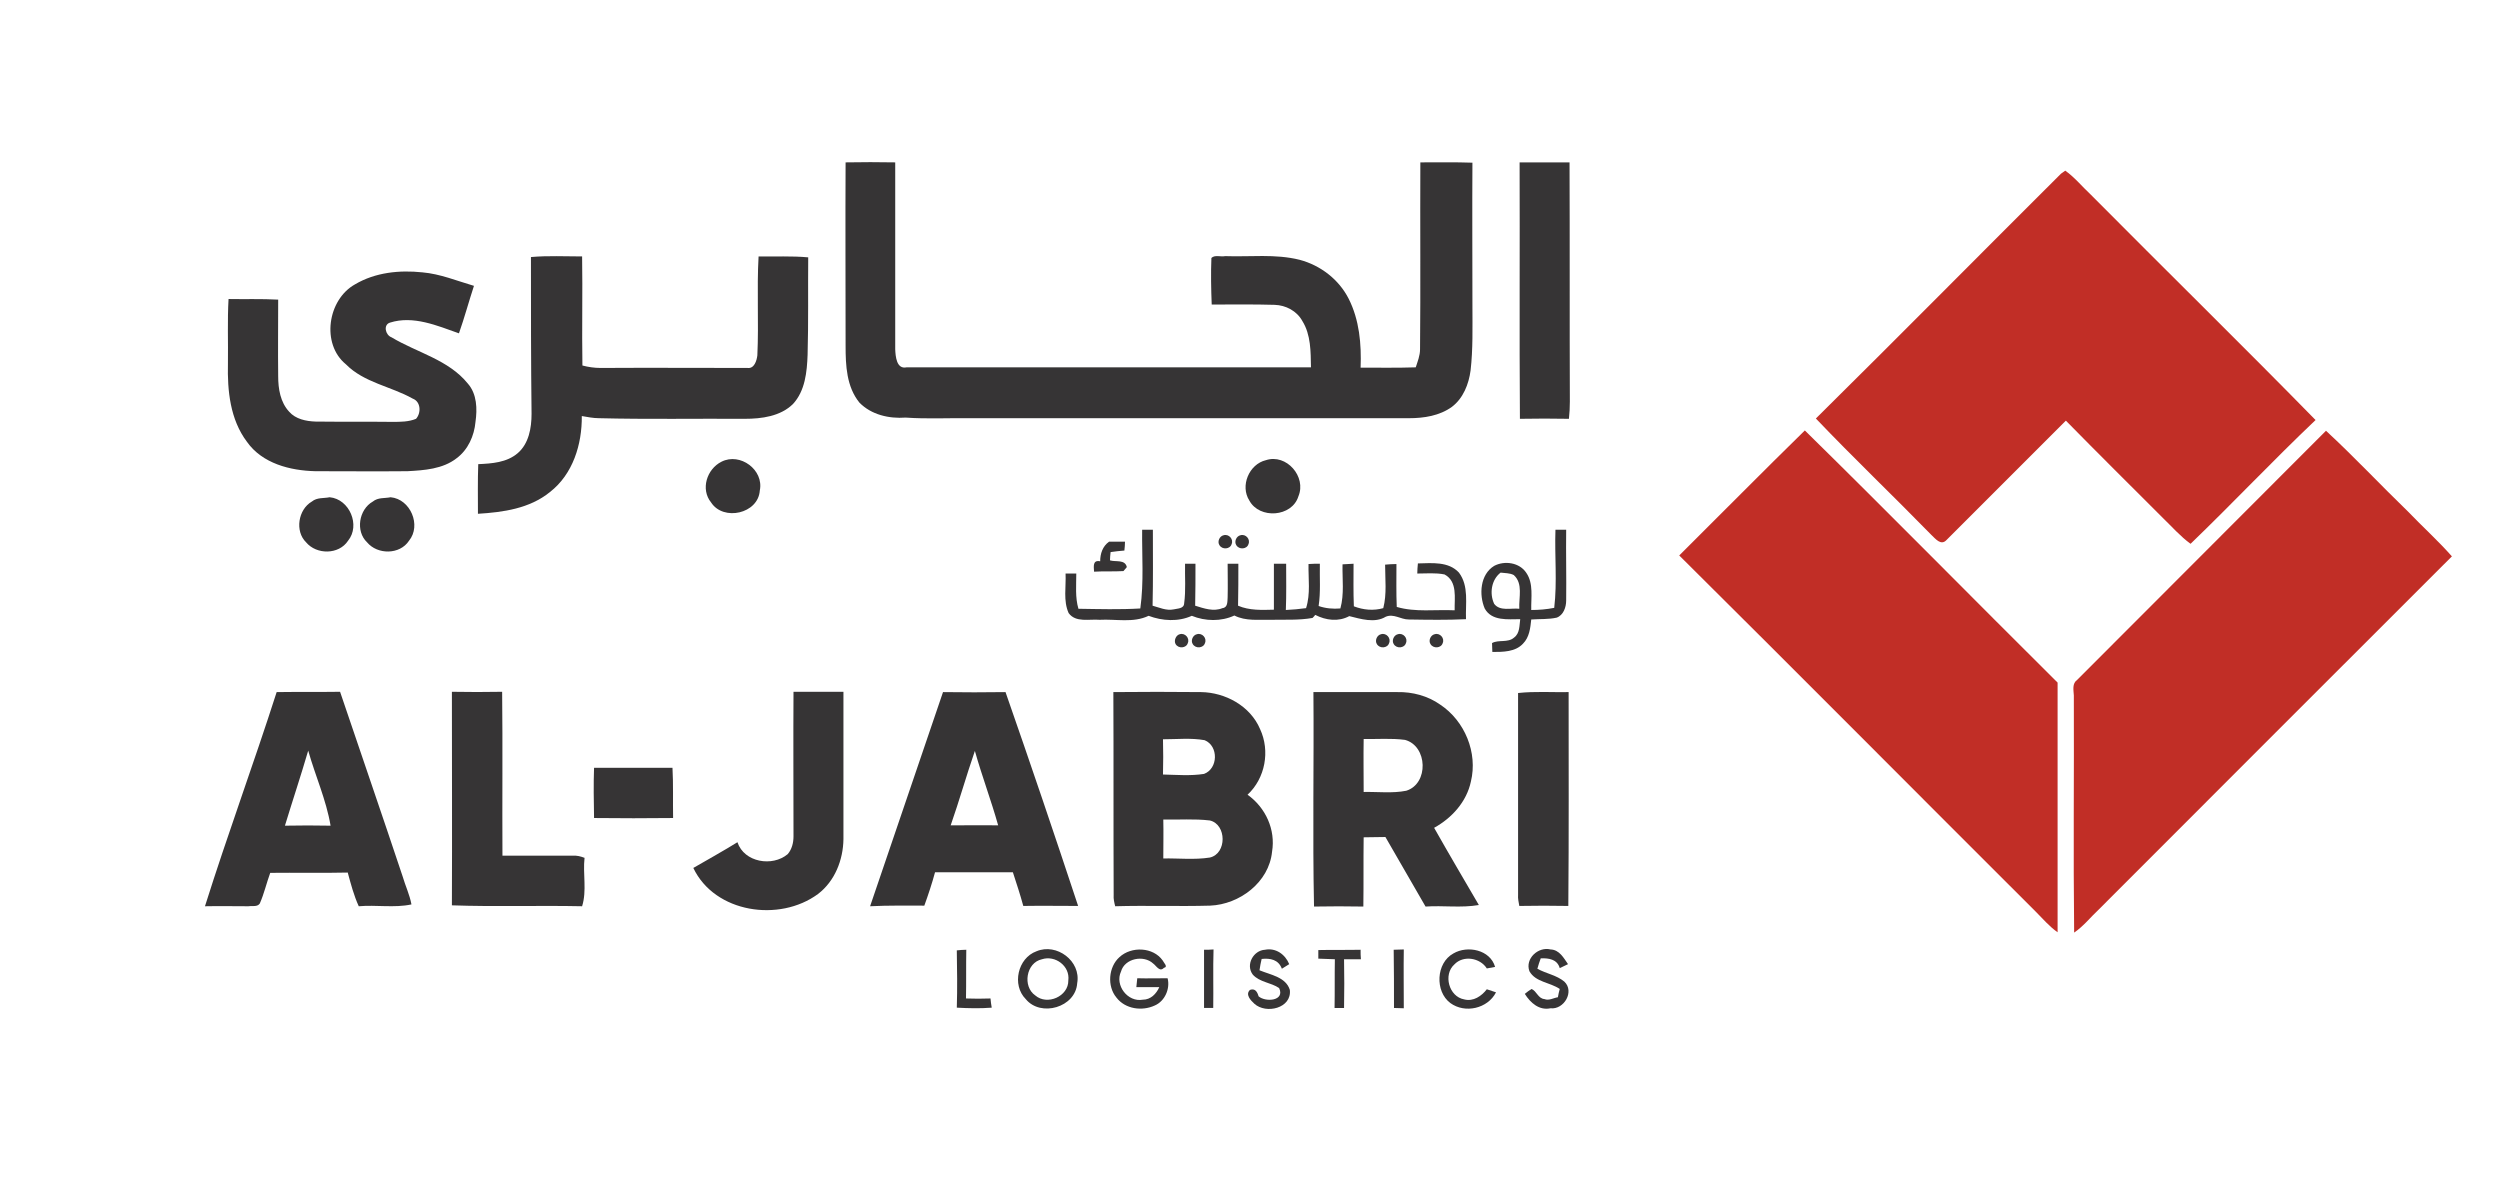
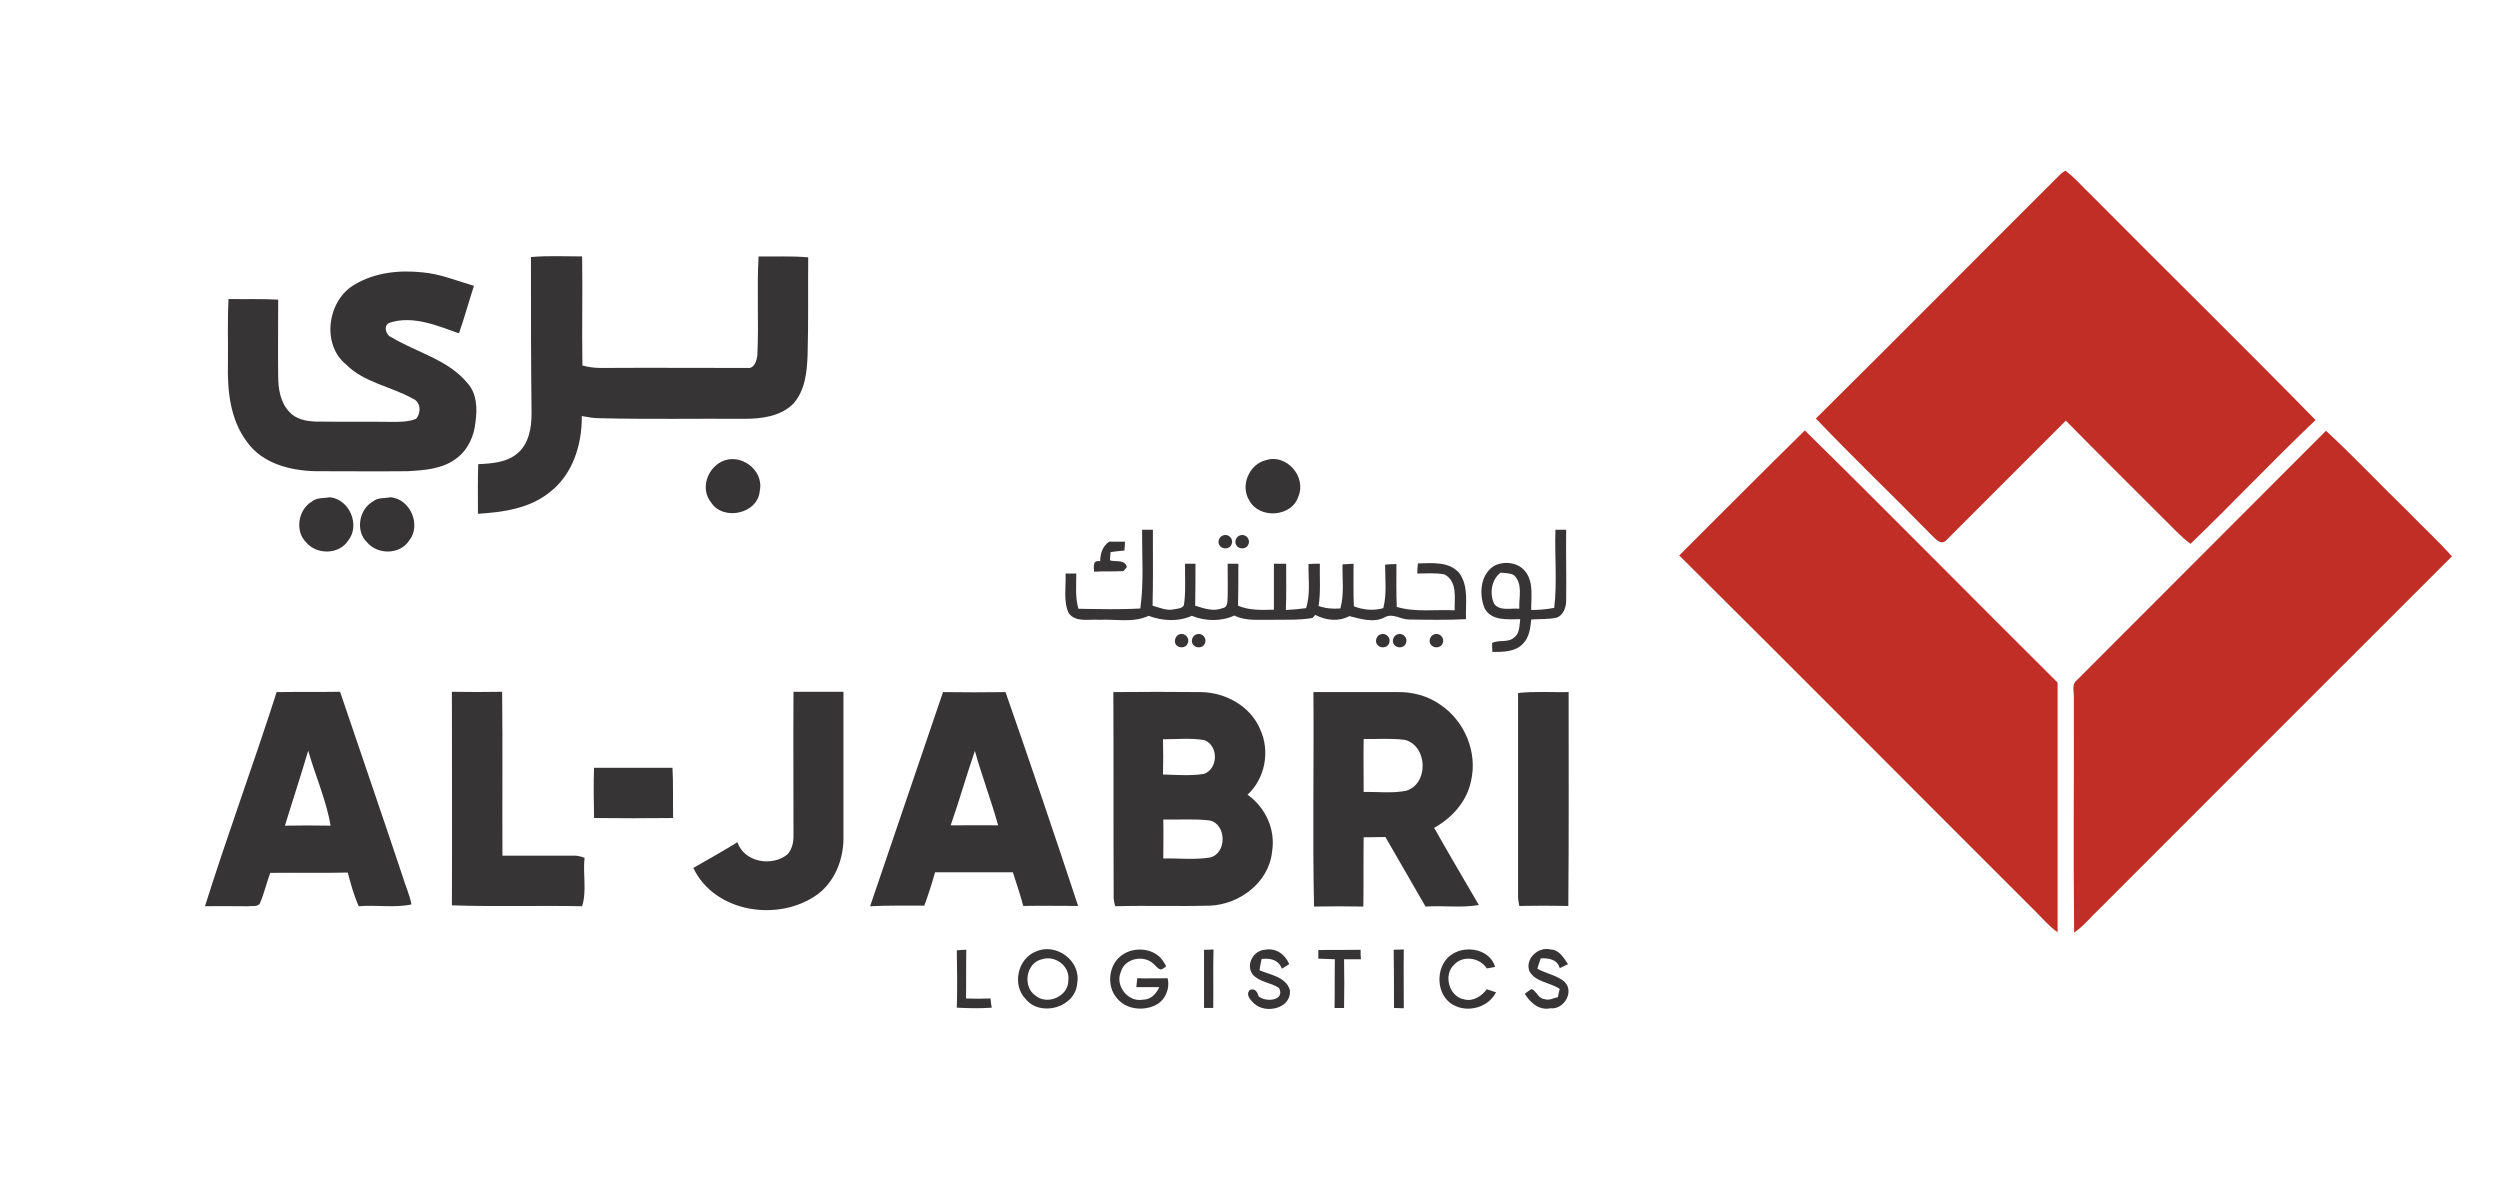
<svg xmlns="http://www.w3.org/2000/svg" version="1.1" id="Layer_1" x="0px" y="0px" viewBox="0 0 816 388" style="enable-background:new 0 0 816 388;" xml:space="preserve">
  <style type="text/css">
	.st0{fill:#363435;}
	.st1{fill:#C12E26;}
</style>
  <g>
-     <path class="st0" d="M276,53c5.4-0.1,10.8-0.1,16.2,0c0,20.3,0,40.7,0,61c0.1,2.3,0.4,6.6,3.7,5.9c44,0,88,0,132,0   c-0.1-5.1,0-10.6-2.8-15.1c-1.8-3.3-5.4-5.2-9.1-5.3c-6.8-0.2-13.7-0.1-20.5-0.1c-0.2-5.1-0.3-10.1-0.1-15.2c1.1-1.1,3-0.3,4.5-0.6   c8.1,0.3,16.3-0.8,24.3,1.2c6.8,1.8,12.8,6.4,16,12.7c3.5,6.9,4.2,14.8,3.9,22.5c6,0,12,0.1,18-0.1c0.6-1.9,1.4-3.8,1.4-5.9   c0.2-20.3,0-40.7,0.1-61c5.7,0,11.3-0.1,17,0.1c-0.1,15.6,0,31.2,0,46.8c0,7,0.2,14-0.6,21c-0.6,4.5-2.4,9.1-6.1,11.9   c-4,2.9-9.1,3.7-14,3.7c-47.6,0-95.3,0-142.9,0c-7.1-0.1-14.3,0.3-21.4-0.2c-5.4,0.4-11.2-0.9-15.1-4.9c-4.2-5.2-4.5-12.1-4.5-18.5   C276,93,275.9,73,276,53z" />
-     <path class="st0" d="M496,53c5.4,0,10.9,0,16.3,0c0.1,26,0,52,0.1,78.1c0,1.9-0.1,3.7-0.3,5.6c-5.3-0.1-10.7-0.1-16,0   C495.9,108.8,496.1,80.9,496,53z" />
    <path class="st0" d="M173.3,83.9c5.6-0.5,11.1-0.2,16.7-0.2c0.2,11.9-0.1,23.7,0.1,35.6c1.9,0.5,3.9,0.8,5.9,0.8c16-0.1,32,0,48,0   c2.2,0.3,3-2.4,3.2-4.1c0.5-10.8-0.2-21.6,0.4-32.3c5.4,0.1,10.8-0.2,16.2,0.3c-0.1,10.6,0.1,21.2-0.2,31.8   c-0.2,5.6-0.8,11.8-4.8,16.1c-4.1,4-10.2,4.8-15.7,4.8c-15.9-0.1-31.8,0.2-47.6-0.2c-1.9,0-3.8-0.4-5.6-0.7   c0.1,9.2-2.9,19-10.4,24.8c-6.6,5.4-15.3,6.6-23.5,7.1c0-5.4-0.1-10.8,0.1-16.2c4.4-0.2,9.3-0.5,12.9-3.6c3.6-3.1,4.5-8.2,4.5-12.8   C173.3,118,173.3,100.9,173.3,83.9z" />
    <path class="st0" d="M115.9,92.8c6.6-3.9,14.5-4.7,22-3.9c5.8,0.5,11.3,2.8,16.8,4.4c-1.7,5.2-3.1,10.4-4.9,15.5   c-7.1-2.5-14.9-5.9-22.5-3.5c-2.3,0.7-1.5,4.1,0.5,4.8c8.3,5,18.6,7.3,24.9,15.1c3,3.4,3.1,8.3,2.5,12.5c-0.4,4.5-2.4,9.1-6.2,11.9   c-4.5,3.5-10.5,3.9-16,4.2c-10,0.1-20.1,0-30.1,0c-8.2-0.2-17.3-2.5-22.3-9.6c-5.5-7.3-6.4-16.7-6.2-25.5   c0.1-7.1-0.2-14.1,0.2-21.1c5.4,0.1,10.8-0.1,16.2,0.2c0,8.3-0.1,16.6,0,25c0,4.1,0.7,8.5,3.6,11.6c2.1,2.4,5.5,3.1,8.6,3.2   c8.4,0.1,16.8,0,25.1,0.1c2.6,0,5.3,0,7.7-1c1.7-1.9,1.6-5.6-1.1-6.6c-7.1-4-15.9-5.2-21.8-11.2C104.8,112.3,106.9,97.8,115.9,92.8   z" />
    <path class="st0" d="M235.5,150.7c6.1-3.1,13.9,2.7,12.5,9.4c-0.5,7.6-11.9,10.1-15.9,3.9C228.6,159.7,230.7,153.1,235.5,150.7z" />
    <path class="st0" d="M413.2,150.2c6.7-2.2,13.3,5.4,10.6,11.8c-2.1,6.8-12.7,7.5-16,1.4C404.7,158.6,407.7,151.5,413.2,150.2z" />
    <path class="st0" d="M372.8,172.9c0.9,0,2.6,0,3.5,0c0,8.2,0.1,16.5-0.1,24.8c2.2,0.6,4.5,1.7,6.9,1.2c1.2-0.3,3.3-0.2,3.4-1.9   c0.6-4.3,0.2-8.7,0.3-13c0.9,0,2.6,0,3.4,0c0,4.6,0,9.1-0.1,13.7c2.9,0.9,6,2,8.9,0.8c1.8-0.2,1.6-2.2,1.7-3.5c0.1-3.7,0-7.4,0-11   c0.9,0,2.6,0,3.5,0c0,4.6,0,9.2-0.1,13.7c3.7,1.6,7.8,1.4,11.7,1.3c0-5,0-10,0-15c1.3,0,2.7,0,4,0c0,5,0.1,10.1-0.1,15.1   c2.2-0.1,4.4-0.3,6.6-0.6c1.5-4.7,0.7-9.6,0.8-14.4c1.2-0.1,2.5-0.1,3.7-0.1c-0.1,4.6,0.3,9.2-0.4,13.8c2.3,0.8,4.7,1,7.1,0.8   c1.3-4.7,0.6-9.6,0.7-14.4c1.2-0.1,2.4-0.1,3.6-0.2c0,4.6-0.1,9.2,0.1,13.9c3.1,1.2,6.4,1.5,9.6,0.6c1.2-4.6,0.6-9.5,0.6-14.2   c1.2-0.1,2.4-0.2,3.7-0.2c0,4.7-0.1,9.4,0.1,14c6.1,1.8,12.6,0.8,18.9,1.1c-0.1-4,1-9.4-3.3-11.7c-2.9-0.6-6-0.3-8.9-0.3   c0-0.8,0.1-2.5,0.2-3.3c4.6-0.1,10-0.7,13.4,3c3.3,4.4,2.1,10.1,2.3,15.2c-6.2,0.3-12.4,0.2-18.7,0.1c-2.6,0-4.9-2-7.5-0.9   c-3.6,2.2-8.2,0.7-11.9-0.2c-3.5,1.9-7.6,1.4-11.1-0.4c-0.2,0.3-0.7,0.8-0.9,1c-4.5,0.8-9.1,0.5-13.6,0.6c-4-0.1-8.2,0.5-11.9-1.4   c-4.3,2-9.5,1.9-13.9,0.1c-4.4,2-9.6,1.7-14.1,0c-5,2.4-10.7,1-16,1.3c-3.3-0.3-7.8,1-10.1-2.2c-1.8-4-0.8-8.6-1-12.9   c0.9,0,2.6,0,3.5,0c0,3.8-0.4,7.8,0.7,11.5c6.7,0.1,13.5,0.3,20.2-0.1C373.4,189.9,372.7,181.4,372.8,172.9z" />
    <g>
      <path class="st0" d="M507.7,172.9c0.9,0,2.6,0,3.5,0c-0.1,7.7,0.1,15.4,0,23.1c0,2.2-0.9,4.8-3.1,5.6c-2.7,0.6-5.5,0.4-8.3,0.6    c-0.3,2.8-0.6,5.8-2.7,7.9c-2.5,2.7-6.5,2.7-10,2.7c0-0.7-0.1-2.2-0.1-2.9c2.1-1.2,5.2,0,7.2-1.8c1.9-1.4,1.7-3.9,2-6    c-4,0-9.3,0.7-11.6-3.5c-1.9-4.5-1.5-11.1,3.1-13.9c3.4-1.8,8.3-1.1,10.5,2.3c2.4,3.5,1.5,8.1,1.6,12.1c2.5,0,5-0.2,7.5-0.7    C508.3,189.9,507.4,181.4,507.7,172.9z M487.7,197.1c1.9,2.5,5.5,1.3,8.2,1.6c-0.2-3.7,1.3-8.2-1.8-11c-1.3-0.7-2.9-0.6-4.3-0.8    C486.8,189.2,486.1,193.7,487.7,197.1z" />
    </g>
    <path class="st0" d="M359.1,183.2c0-2.5,0.8-4.9,2.9-6.4c1.7,0,3.4,0,5.2,0c0,0.7-0.1,2.2-0.2,2.9c-1.5,0.1-3,0.3-4.5,0.5   c-0.1,0.7-0.2,2.1-0.2,2.7c1.9,0.6,4.9-0.4,5.5,2.2c-0.3,0.3-0.8,1-1.1,1.3c-3.2,0.2-6.4,0-9.6,0.2   C357,184.9,356.6,182.7,359.1,183.2z" />
    <g>
      <path class="st0" d="M90.3,225.9c6.9-0.1,13.8,0,20.7-0.1c6.8,20.1,13.7,40.1,20.4,60.2c0.9,3.1,2.3,6,2.9,9.2    c-5.5,1.2-11.6,0.1-17.2,0.6c-1.6-3.5-2.6-7.3-3.6-11c-8.4,0.2-16.9,0-25.3,0.1c-1.2,3.3-2,6.8-3.4,10c-0.8,1.2-2.5,0.7-3.7,0.9    c-4.7,0-9.5-0.1-14.2,0C74.3,272.3,82.8,249.3,90.3,225.9z M93,269.5c5-0.1,9.9-0.1,14.9,0c-1.4-8.4-5-16.3-7.3-24.5    C98.2,253.2,95.5,261.3,93,269.5z" />
    </g>
    <path class="st0" d="M147.5,225.8c5.5,0.1,10.9,0.1,16.4,0c0.2,17.8,0,35.7,0.1,53.5c7.7,0,15.3,0,23,0c1.3-0.1,2.5,0.2,3.8,0.7   c-0.6,5.2,0.8,10.7-0.8,15.8c-14.2-0.3-28.3,0.2-42.5-0.3C147.6,272.2,147.5,249,147.5,225.8z" />
    <path class="st0" d="M259,225.8c5.4,0,10.9,0,16.3,0c0,16,0,32,0,48.1c-0.1,6.8-2.8,13.7-8.3,17.9c-12.6,9.3-33.7,6.2-40.7-8.5   c1.4-0.8,11.6-6.6,14.4-8.4c2.2,6.6,11.4,8.1,16.4,3.9c1.4-1.6,1.9-3.8,1.9-5.8C259,257.3,258.9,241.6,259,225.8z" />
    <g>
      <path class="st0" d="M284,295.8c8-23.3,15.8-46.6,23.8-69.9c6.8,0.1,13.6,0.1,20.4,0c8.1,23.2,16,46.5,23.7,69.8    c-6,0-11.9-0.1-17.9,0c-1-3.7-2.2-7.3-3.4-11c-8.5,0-16.9,0-25.4,0c-1,3.7-2.2,7.3-3.5,10.9C296,295.6,290,295.5,284,295.8z     M310.3,269.4c5.2,0,10.3-0.1,15.5,0c-2.3-8.2-5.3-16.1-7.6-24.3C315.4,253.2,313.1,261.4,310.3,269.4z" />
    </g>
    <g>
      <path class="st0" d="M363.4,225.9c9.5-0.1,19.1-0.1,28.6,0c7.9,0.1,16.1,4.5,19.3,12.1c3.3,7.1,1.7,16-4.1,21.4    c5.9,4.2,9.2,11.4,8,18.6c-1,10-10.6,17.2-20.2,17.6c-10.3,0.3-20.7-0.1-31,0.2c-0.3-1.2-0.6-2.4-0.5-3.7    C363.4,270,363.5,248,363.4,225.9z M379.6,241.3c0.1,3.8,0.1,7.7,0,11.5c4.4,0.1,9,0.5,13.4-0.2c4.6-1.7,4.8-9.1,0.2-11    C388.8,240.8,384.1,241.3,379.6,241.3z M379.7,267.5c0.1,4.2,0,8.5,0,12.7c5-0.1,10.1,0.5,15.2-0.3c5.6-1.3,5.5-10.8,0-12.1    C389.8,267.2,384.7,267.6,379.7,267.5z" />
    </g>
    <g>
      <path class="st0" d="M428.7,225.9c9.1,0,18.3,0,27.4,0c4.9-0.1,9.9,1.2,14,4.1c8,5.3,12.3,15.7,10,25.1c-1.4,6.6-6.2,11.9-12,15.1    c4.8,8.5,9.7,16.8,14.6,25.2c-5.8,1-11.6,0.1-17.4,0.5c-4.4-7.5-8.7-15.2-13.1-22.7c-2.4,0-4.7,0.1-7.1,0.1    c-0.1,7.5,0,15.1-0.1,22.6c-5.4-0.1-10.7-0.1-16.1,0C428.4,272.4,428.9,249.1,428.7,225.9z M445.1,241.2c-0.1,5.8,0,11.5,0,17.3    c4.6-0.1,9.4,0.5,13.9-0.4c7.4-2.3,7-14.6-0.4-16.6C454.1,240.9,449.6,241.3,445.1,241.2z" />
    </g>
    <path class="st0" d="M495.5,226.2c5.5-0.6,11-0.2,16.5-0.3c0,23.3,0.1,46.5-0.1,69.8c-5.3-0.1-10.7-0.1-16,0   c-0.2-1.2-0.5-2.4-0.4-3.6C495.5,270.1,495.5,248.1,495.5,226.2z" />
    <path class="st0" d="M193.9,250.6c8.5,0,17,0,25.6,0c0.3,5.4,0.1,10.9,0.2,16.4c-8.6,0.1-17.2,0.1-25.8,0   C193.8,261.5,193.7,256,193.9,250.6z" />
    <path class="st0" d="M312.3,310.2c0.8-0.1,2.4-0.2,3.1-0.2c-0.1,5.3,0,10.6-0.1,15.9c2.6,0.1,5.3,0.1,8,0c0.1,1,0.2,2,0.4,3   c-3.8,0.3-7.6,0.2-11.4,0C312.5,322.6,312.4,316.4,312.3,310.2z" />
    <g>
      <path class="st0" d="M338.3,310.5c6.6-2.8,14.6,3.2,13.3,10.4c-0.5,7.9-11.9,11.2-16.8,5.2C330.2,321.5,332.2,312.7,338.3,310.5z     M340.1,313.1c-5.2,1.1-6.4,8.9-2.2,11.8c3.9,3.4,10.9,0.3,10.8-4.9C349.3,315.3,344.4,311.7,340.1,313.1z" />
    </g>
    <path class="st0" d="M365.4,312.4c3.9-3.6,11-3.3,14.1,1.1c0.3,0.7,1.9,2.1,0.4,2.4c-1.4,1.5-2.5-0.7-3.5-1.4   c-3.1-2.9-9.3-1.7-10.5,2.6c-2.1,4.5,2.2,10.1,7.1,9.2c2.6,0,4.4-1.9,5.4-4.1c-2.5,0-5,0-7.5,0c0.1-0.7,0.2-2.2,0.3-2.9   c3.3,0.1,6.6,0,9.9,0c0.9,3.4-0.9,7.5-4.2,8.9c-4.1,1.9-9.6,1.2-12.5-2.6C361.3,321.9,361.8,315.6,365.4,312.4z" />
    <path class="st0" d="M393,310c0.8,0,2.3,0,3.1-0.1c-0.2,6.4,0,12.7-0.1,19.1c-0.8,0-2.2,0-3,0C393,322.7,393,316.4,393,310z" />
    <path class="st0" d="M408.9,318.1c-2.4-3.2,0.2-7.9,4-8.1c3.5-0.7,6.6,1.5,7.9,4.7c-0.8,0.5-1.6,1-2.4,1.5c-1.1-3-3.8-3.5-6.6-3.2   c-0.3,1.2-0.5,2.4-0.7,3.7c3.6,1.5,8.6,2.2,9.9,6.4c0.7,6-7.8,8-11.6,4.5c-1.2-1.1-3-3-1.4-4.5c1.7-0.6,2.4,0.7,2.8,2.1   c2.3,2,8.7,1.5,6.7-2.7C414.9,320.7,411.1,320.6,408.9,318.1z" />
    <path class="st0" d="M430.3,310.1c4.6-0.1,9.2,0,13.8-0.1c0,0.8,0,2.4,0.1,3.1c-1.8,0-3.6,0-5.5,0c0.1,5.3,0.1,10.6,0,15.9   c-0.8,0-2.3,0-3.1,0c0.1-5.3,0-10.6,0.1-15.9c-1.8-0.1-3.6-0.1-5.4-0.2C430.3,312.2,430.3,310.8,430.3,310.1z" />
    <path class="st0" d="M454.9,310c0.8,0,2.5-0.1,3.3-0.1c-0.1,6.4,0,12.8,0,19.2c-0.8,0-2.4-0.1-3.2-0.1   C455,322.7,455,316.4,454.9,310z" />
    <path class="st0" d="M474.4,311.2c4.6-2.7,12-1.2,13.6,4.4c-0.7,0.1-2,0.4-2.7,0.5c-2.2-3.5-7.7-4.4-10.6-1.3   c-3.7,3.3-1.8,10.5,3.2,11.4c3,0.8,5.7-1.1,7.4-3.3c1,0.3,2,0.7,3,1c-2.7,5.3-10.1,7-14.9,3.5C468.3,323.6,468.7,314.3,474.4,311.2   z" />
    <path class="st0" d="M499.2,317c-1.5-4.1,2.9-8.1,6.9-7.1c2.9,0.1,4.3,2.8,5.7,4.8c-0.9,0.4-1.8,0.9-2.7,1.3   c-0.8-2.9-3.6-3.3-6.2-3.2c-0.4,1.1-0.8,2.2-1.1,3.4c2.9,1.6,6.3,2.1,8.8,4.2c3.4,3.2-0.1,9.2-4.5,8.7c-3.7,0.8-6.6-1.8-8.4-4.7   c0.7-0.6,1.4-1.1,2.2-1.6c1.7,0.7,2.1,3.1,4.2,3.3c1.5,0.6,3-0.4,4.4-0.6c0.1-0.7,0.4-2,0.6-2.7C505.9,320.6,501.2,320.6,499.2,317   z" />
    <g>
      <path class="st1" d="M672.7,56.7c0.3-0.2,1.1-0.8,1.4-1c3.1,2.2,5.5,5.2,8.3,7.8c24.4,24.6,49.1,48.8,73.4,73.6    c-13.9,13.2-27,27.1-40.8,40.4c-3.3-2.4-6.1-5.6-9-8.4c-10.6-10.6-21.2-21.1-31.7-31.8c-13,13-26,26-39,39    c-1.8,1.9-3.6-0.5-4.9-1.7c-12.5-12.8-25.4-25.1-37.7-38C619.5,110.1,646,83.3,672.7,56.7z" />
      <path class="st1" d="M548.1,181.3c13.7-13.6,27.2-27.3,41-40.8c27.7,27.2,54.9,54.9,82.5,82.3c0,27.2,0,54.3,0,81.5    c-2.7-1.9-4.8-4.4-7.1-6.7C625.6,258.8,587,219.9,548.1,181.3z" />
      <path class="st1" d="M678,221.9c27.1-27.1,54.1-54.2,81.2-81.3c9.2,8.5,17.8,17.7,26.8,26.4c4.7,4.9,9.8,9.5,14.3,14.6    c-38.5,38.4-76.8,76.8-115.2,115.2c-2.7,2.5-5,5.5-8.1,7.6c-0.3-25.8,0-51.6-0.1-77.4C676.8,225.2,676.3,223.1,678,221.9z" />
    </g>
    <path class="st0" d="M385.1,207c1.7-0.5,3.3,1.3,2.6,2.9c-0.5,1.7-3.1,1.9-4,0.3C383.1,209.1,383.8,207.3,385.1,207z" />
    <path class="st0" d="M390.7,207c1.7-0.5,3.3,1.3,2.6,2.9c-0.5,1.7-3.1,1.9-4,0.3C388.6,209.1,389.3,207.3,390.7,207z" />
    <path class="st0" d="M450.8,207c1.7-0.5,3.3,1.3,2.6,2.9c-0.5,1.7-3.1,1.9-4,0.3C448.7,209.1,449.4,207.3,450.8,207z" />
    <path class="st0" d="M456.3,207c1.7-0.5,3.3,1.3,2.6,2.9c-0.5,1.7-3.1,1.9-4,0.3C454.2,209.1,454.9,207.3,456.3,207z" />
    <path class="st0" d="M468.3,207c1.7-0.5,3.3,1.3,2.6,2.9c-0.5,1.7-3.1,1.9-4,0.3C466.2,209.1,466.9,207.3,468.3,207z" />
    <path class="st0" d="M399.4,174.7c1.7-0.5,3.3,1.3,2.6,2.9c-0.5,1.7-3.1,1.9-4,0.3C397.3,176.8,398,175,399.4,174.7z" />
    <path class="st0" d="M404.9,174.7c1.7-0.5,3.3,1.3,2.6,2.9c-0.5,1.7-3.1,1.9-4,0.3C402.8,176.8,403.5,175,404.9,174.7z" />
    <path class="st0" d="M101.8,163.7c1.7-1.4,3.9-1,5.8-1.4c6.5,0.6,10.1,9.2,6,14.2c-3,4.6-10.3,4.6-13.7,0.5   C96.2,173.4,97.3,166.3,101.8,163.7z" />
    <path class="st0" d="M121.7,163.7c1.7-1.4,3.9-1,5.8-1.4c6.5,0.6,10.1,9.2,6,14.2c-3,4.6-10.3,4.6-13.7,0.5   C116,173.4,117.1,166.3,121.7,163.7z" />
  </g>
</svg>